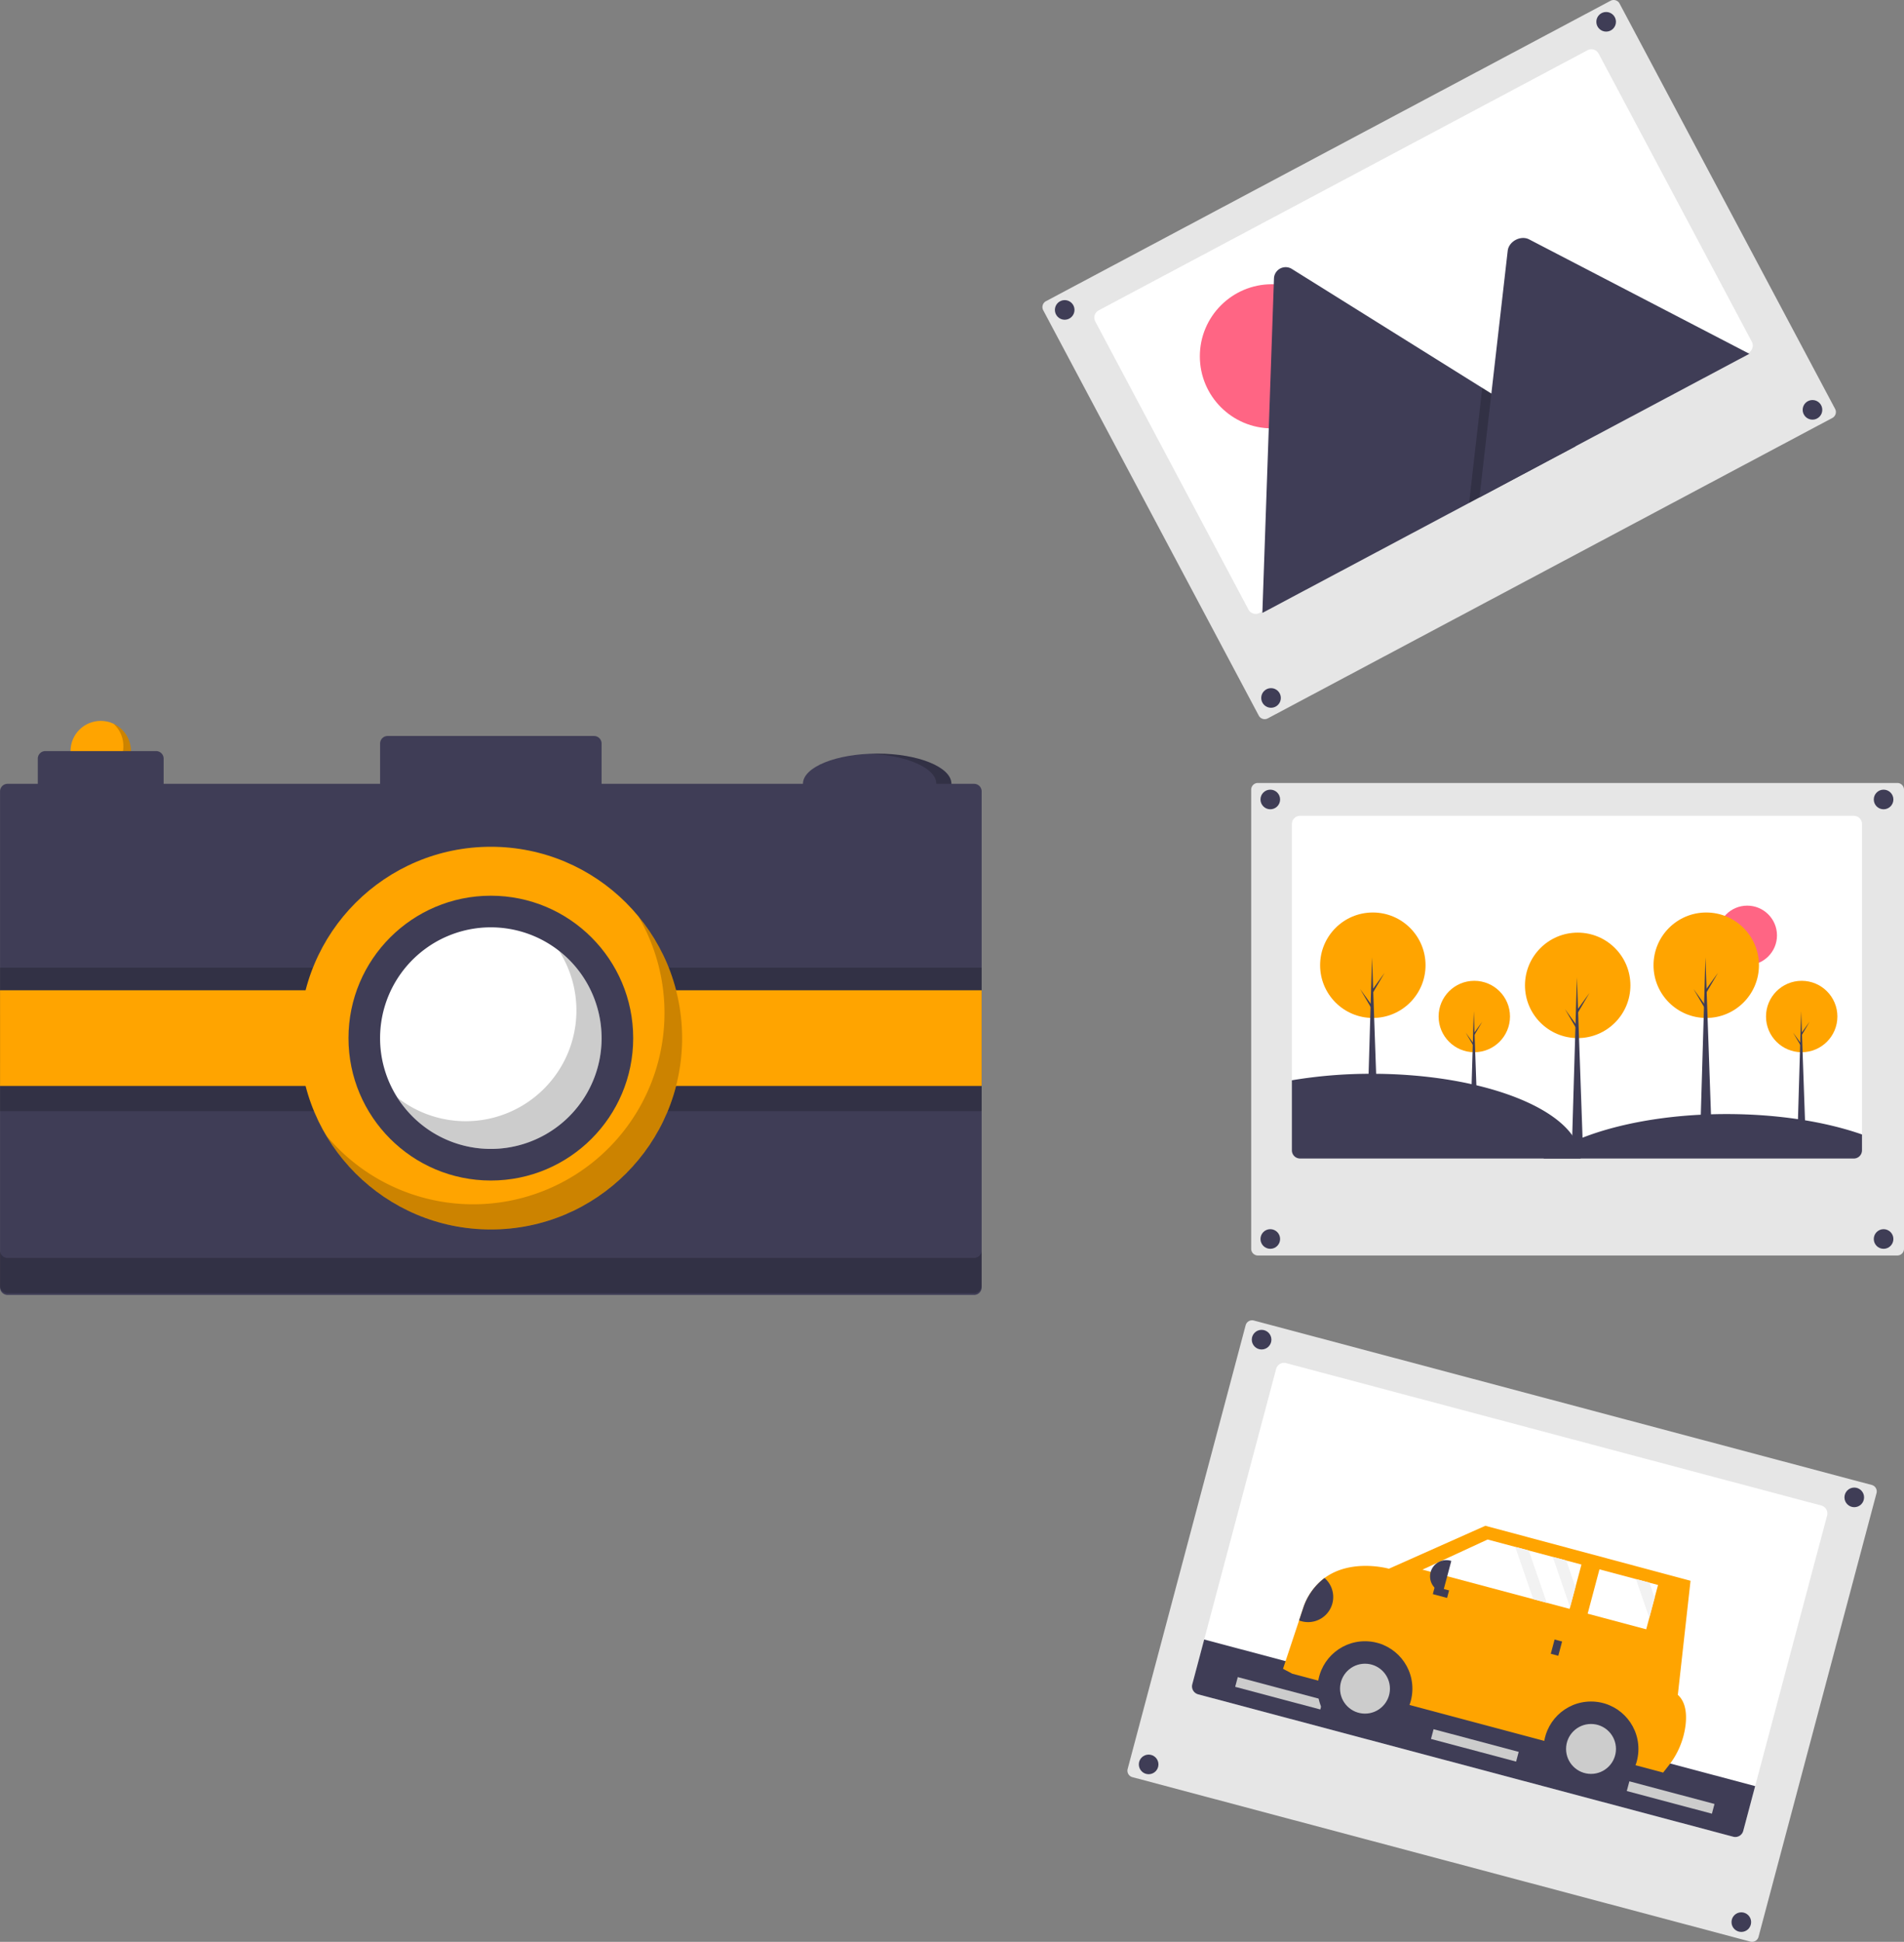
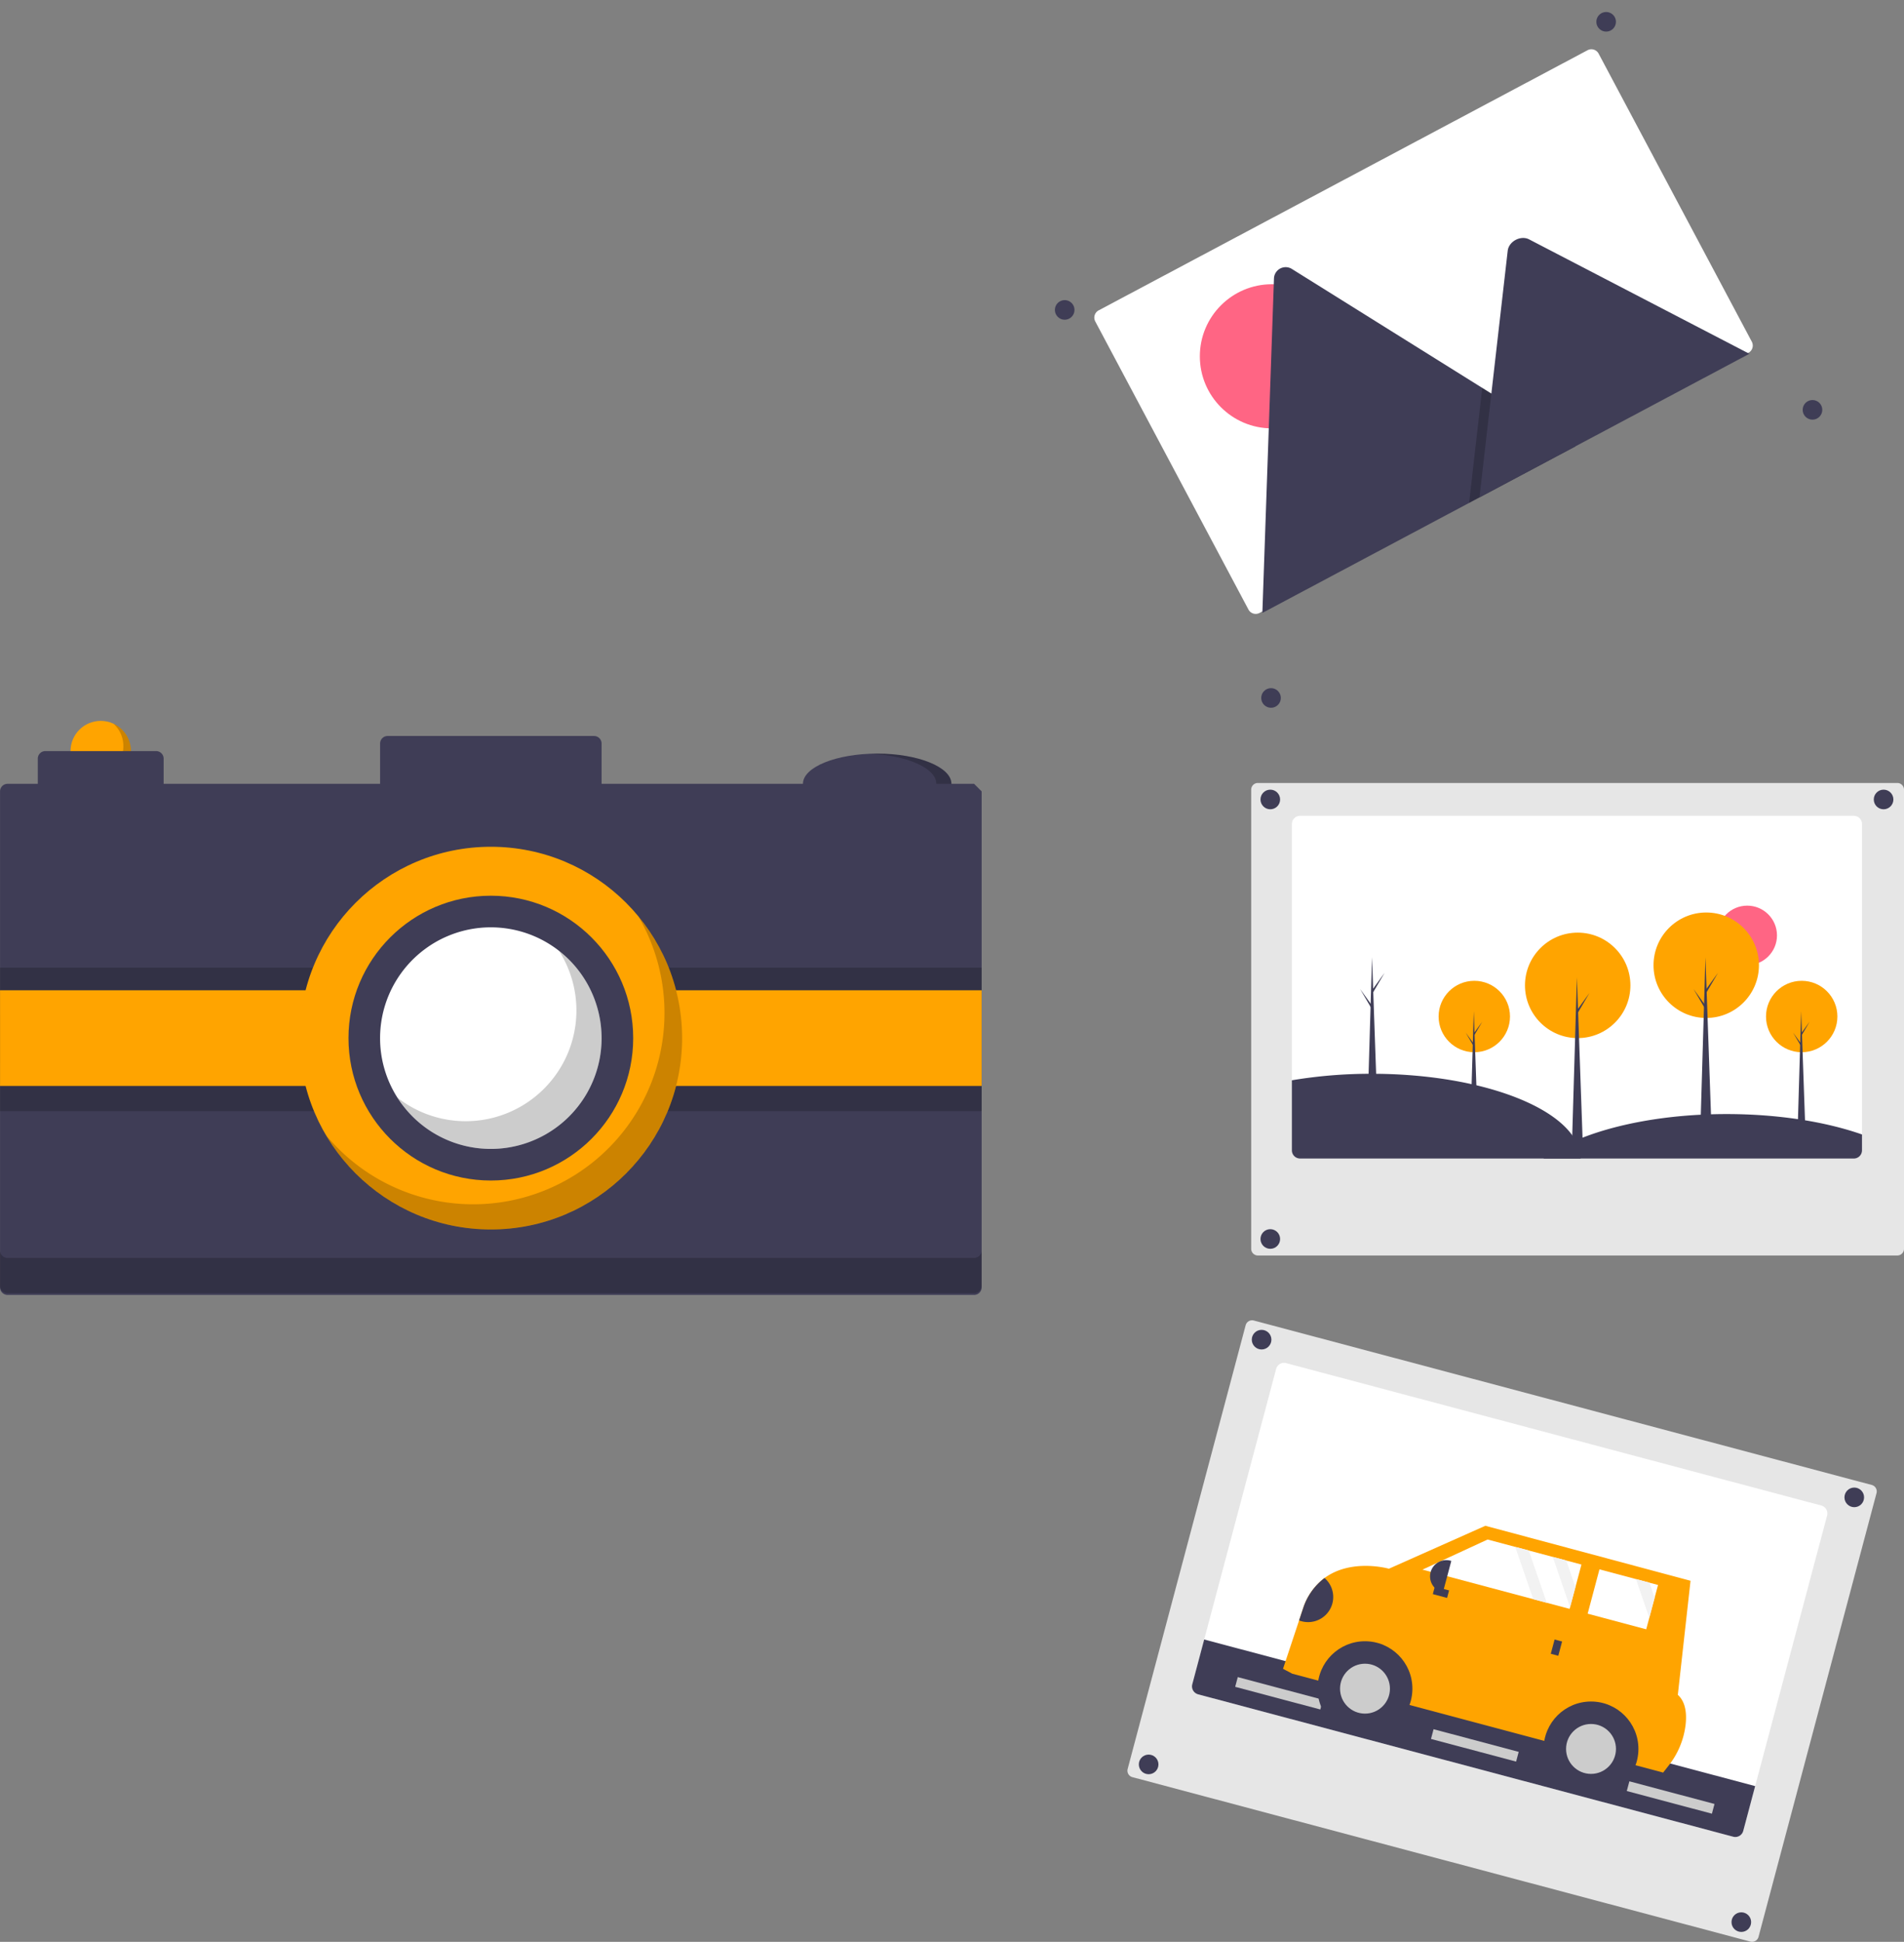
<svg xmlns="http://www.w3.org/2000/svg" data-name="Layer 1" width="756.483" height="771.242" viewBox="0 0 756.483 771.242">
  <rect x="0" y="0" width="756.483" height="771.242" fill="#808080" stroke="none" />
  <title>moments</title>
  <path d="M721.528,375.356a2.659,2.659,0,0,0-2.656,2.656V560.372a2.659,2.659,0,0,0,2.656,2.656H975.585a2.659,2.659,0,0,0,2.656-2.656V378.012a2.659,2.659,0,0,0-2.656-2.656Z" transform="translate(-221.758 -64.379)" fill="#e6e6e6" />
  <path d="M961.555,391.666v129.6a3.261,3.261,0,0,1-3.26,3.26h-220a2.319,2.319,0,0,1-.46-.04,3.256,3.256,0,0,1-2.8-3.22v-129.6a3.261,3.261,0,0,1,3.26-3.26h220A3.261,3.261,0,0,1,961.555,391.666Z" transform="translate(-221.758 -64.379)" fill="#fff" />
  <circle cx="694.198" cy="371.516" r="11.819" fill="#ff6584" />
  <circle cx="504.705" cy="317.53" r="3.897" fill="#3f3d56" />
  <circle cx="748.372" cy="317.53" r="3.897" fill="#3f3d56" />
  <circle cx="504.705" cy="492.097" r="3.897" fill="#3f3d56" />
-   <circle cx="748.372" cy="492.097" r="3.897" fill="#3f3d56" />
  <circle cx="585.76" cy="403.733" r="14.18" fill="#ffa400" />
  <polygon points="587.127 446.444 584.223 446.444 585.547 401.597 587.127 446.444" fill="#3f3d56" />
  <polygon points="585.803 410.097 588.921 405.783 585.76 411.165 585.419 410.567 585.803 410.097" fill="#3f3d56" />
  <polygon points="585.461 414.454 582.343 410.14 585.504 415.521 585.846 414.923 585.461 414.454" fill="#3f3d56" />
  <circle cx="715.837" cy="403.733" r="14.18" fill="#ffa400" />
  <polygon points="717.203 446.444 714.299 446.444 715.623 401.597 717.203 446.444" fill="#3f3d56" />
  <polygon points="715.879 410.097 718.997 405.783 715.837 411.165 715.495 410.567 715.879 410.097" fill="#3f3d56" />
  <polygon points="715.538 414.454 712.42 410.14 715.58 415.521 715.922 414.923 715.538 414.454" fill="#3f3d56" />
  <circle cx="626.838" cy="391.363" r="20.943" fill="#ffa400" />
  <polygon points="628.856 454.444 624.567 454.444 626.522 388.209 628.856 454.444" fill="#3f3d56" />
  <polygon points="626.901 400.762 631.506 394.391 626.838 402.339 626.333 401.456 626.901 400.762" fill="#3f3d56" />
-   <polygon points="626.396 407.197 621.791 400.825 626.459 408.774 626.964 407.891 626.396 407.197" fill="#3f3d56" />
  <circle cx="677.91" cy="383.363" r="20.943" fill="#ffa400" />
  <polygon points="679.929 446.444 675.64 446.444 677.595 380.209 679.929 446.444" fill="#3f3d56" />
  <polygon points="677.974 392.762 682.578 386.391 677.91 394.339 677.406 393.456 677.974 392.762" fill="#3f3d56" />
  <polygon points="677.469 399.197 672.864 392.825 677.532 400.774 678.037 399.891 677.469 399.197" fill="#3f3d56" />
-   <circle cx="545.44" cy="383.363" r="20.943" fill="#ffa400" />
  <polygon points="547.459 446.444 543.169 446.444 545.125 380.209 547.459 446.444" fill="#3f3d56" />
  <polygon points="545.503 392.762 550.108 386.391 545.44 394.339 544.935 393.456 545.503 392.762" fill="#3f3d56" />
  <polygon points="544.999 399.197 540.394 392.825 545.062 400.774 545.566 399.891 544.999 399.197" fill="#3f3d56" />
  <path d="M849.765,524.526H738.295a2.319,2.319,0,0,1-.46-.04,3.256,3.256,0,0,1-2.8-3.22v-27.83a189.759,189.759,0,0,1,31.74-2.58c39.57,0,72.67,11.34,80.97,26.52A15.252,15.252,0,0,1,849.765,524.526Z" transform="translate(-221.758 -64.379)" fill="#3f3d56" />
  <path d="M961.555,514.956v6.31a3.261,3.261,0,0,1-3.26,3.26H834.965a62.861,62.861,0,0,1,12.78-7.15c15.11-6.48,36.42-10.52,60.03-10.52C928.295,506.856,947.065,509.896,961.555,514.956Z" transform="translate(-221.758 -64.379)" fill="#3f3d56" />
-   <path d="M862.882,64.379a2.647,2.647,0,0,0-1.244.312l-224.3,119.311a2.66,2.66,0,0,0-1.097,3.593l85.64,161a2.66,2.66,0,0,0,3.594,1.098l224.299-119.311a2.66,2.66,0,0,0,1.098-3.593l-85.641-161a2.638,2.638,0,0,0-1.569-1.293A2.669,2.669,0,0,0,862.882,64.379Z" transform="translate(-221.758 -64.379)" fill="#e6e6e6" />
  <path d="M856.913,85.679l60.861,114.416a3.262,3.262,0,0,1-1.348,4.413L722.198,307.822a2.75,2.75,0,0,1-.43.187,3.26,3.26,0,0,1-3.983-1.536L656.925,192.058a3.262,3.262,0,0,1,1.348-4.413L852.5,84.33A3.262,3.262,0,0,1,856.913,85.679Z" transform="translate(-221.758 -64.379)" fill="#fff" />
  <circle cx="505.338" cy="141.514" r="28.624" fill="#ff6584" />
  <path d="M847.77,241.616,723.795,307.561a2.864,2.864,0,0,1-.483.21l4.61-132.752a4.65,4.65,0,0,1,7.146-3.801L810.674,218.442l3.62,2.258Z" transform="translate(-221.758 -64.379)" fill="#3f3d56" />
  <polygon points="626.012 177.237 583.684 199.752 588.408 158.518 588.747 155.548 588.916 154.063 592.536 156.322 626.012 177.237" opacity="0.2" />
  <path d="M916.798,204.897,809.57,261.935l4.724-41.235.339-2.97,6.154-53.735c.404-3.522,4.589-5.954,7.874-4.812a5.541,5.541,0,0,1,.649.279Z" transform="translate(-221.758 -64.379)" fill="#3f3d56" />
  <circle cx="423.016" cy="123.091" r="3.897" fill="#3f3d56" />
  <circle cx="638.141" cy="8.66" r="3.897" fill="#3f3d56" />
  <circle cx="504.996" cy="277.211" r="3.897" fill="#3f3d56" />
  <circle cx="720.122" cy="162.78" r="3.897" fill="#3f3d56" />
  <path d="M917.193,835.532a2.66,2.66,0,0,0,3.25-1.885l46.881-176.231a2.657,2.657,0,0,0-1.885-3.25l-245.52-65.312a2.658,2.658,0,0,0-3.25,1.885L669.79,766.969a2.656,2.656,0,0,0,1.885,3.25Z" transform="translate(-221.758 -64.379)" fill="#e6e6e6" />
  <path d="M947.687,666.32,914.37,791.565A3.261,3.261,0,0,1,910.382,793.877L697.776,737.32a2.32,2.32,0,0,1-.434-.157,3.256,3.256,0,0,1-1.878-3.832l33.317-125.244a3.261,3.261,0,0,1,3.989-2.312l212.606,56.557A3.261,3.261,0,0,1,947.687,666.32Z" transform="translate(-221.758 -64.379)" fill="#fff" />
  <path d="M919.103,773.773l-4.733,17.791A3.261,3.261,0,0,1,910.382,793.877L697.776,737.32a2.32,2.32,0,0,1-.434-.157,3.256,3.256,0,0,1-1.878-3.832l4.733-17.791Z" transform="translate(-221.758 -64.379)" fill="#3f3d56" />
  <rect x="790.238" y="755.601" width="35" height="4" transform="translate(0.149 -246.566) rotate(14.897)" fill="#ccc" />
  <rect x="712.443" y="734.906" width="35" height="4" transform="translate(-7.786 -227.263) rotate(14.897)" fill="#ccc" />
  <rect x="868.033" y="776.295" width="35" height="4" transform="translate(8.083 -265.87) rotate(14.897)" fill="#ccc" />
  <circle cx="501.247" cy="532.076" r="3.897" fill="#3f3d56" />
  <circle cx="736.724" cy="594.717" r="3.897" fill="#3f3d56" />
  <circle cx="456.37" cy="700.776" r="3.897" fill="#3f3d56" />
  <circle cx="691.847" cy="763.417" r="3.897" fill="#3f3d56" />
  <rect x="866.888" y="765.123" width="19.453" height="3.088" transform="matrix(-0.966, -0.258, 0.258, -0.966, 1304.401, 1668.891)" fill="#3f3d56" />
  <path d="M731.516,727.186l3.64,1.929,147.386,39.291,2.147-2.736a32.257,32.257,0,0,0,6.776-16.246c.5-4.434.036-9.095-3.087-11.897l5.049-45.309L811.912,670.378l-38.322,17.056s-14.813-4.227-25.576,3.689a24.45,24.45,0,0,0-8.404,11.699l-1.712,5.152Z" transform="translate(-221.758 -64.379)" fill="#ffa400" />
  <circle cx="542.327" cy="670.691" r="18.835" fill="#3f3d56" />
  <circle cx="542.327" cy="670.691" r="9.913" fill="#ccc" />
  <circle cx="632.131" cy="694.632" r="18.835" fill="#3f3d56" />
  <circle cx="632.131" cy="694.632" r="9.913" fill="#ccc" />
  <polygon points="565.159 623.415 609.185 635.147 614.56 636.577 623.634 638.998 623.81 638.335 625.939 630.357 628.329 621.398 622.292 619.792 616.918 618.356 607.399 615.817 602.024 614.387 591.034 611.457 565.159 623.415" fill="#fff" />
  <polygon points="630.796 640.91 654.064 647.113 655.285 642.548 657.407 634.569 658.759 629.514 655.352 628.607 649.978 627.171 635.485 623.309 630.796 640.91" fill="#fff" />
  <rect x="838.102" y="716.011" width="3.088" height="5.867" transform="matrix(-0.966, -0.258, 0.258, -0.966, 1244.004, 1565.533)" fill="#3f3d56" />
  <rect x="792.722" y="693.847" width="3.088" height="5.867" transform="translate(1450.37 44.424) rotate(104.927)" fill="#3f3d56" />
  <path d="M790.043,683.236h.34a6.453,6.453,0,0,1,6.453,6.453v0a6.453,6.453,0,0,1-6.453,6.453H790.043a0,0,0,0,1,0,0V683.236A0,0,0,0,1,790.043,683.236Z" transform="translate(1160.687 1496.11) rotate(-165.073)" fill="#3f3d56" />
  <path d="M737.897,707.973A9.975,9.975,0,0,0,748.013,691.122a24.45,24.45,0,0,0-8.404,11.699Z" transform="translate(-221.758 -64.379)" fill="#3f3d56" />
  <polygon points="616.918 618.356 623.81 638.335 625.939 630.357 622.292 619.792 616.918 618.356" fill="#f2f2f2" />
  <polygon points="649.978 627.171 655.285 642.548 657.407 634.569 655.352 628.607 649.978 627.171" fill="#f2f2f2" />
  <polygon points="602.024 614.387 609.185 635.147 614.56 636.577 607.399 615.817 602.024 614.387" fill="#f2f2f2" />
  <circle cx="40.017" cy="298.313" r="12" fill="#ffa400" />
  <path d="M266.84,351.825a11.984,11.984,0,0,1-13.13,19.734,11.99,11.99,0,1,0,13.13-19.734Z" transform="translate(-221.758 -64.379)" opacity="0.2" />
  <ellipse cx="348.517" cy="311.313" rx="29.5" ry="12" fill="#3f3d56" />
  <path d="M570.275,363.692q-1.519,0-3,.061c14.883.612,26.5,5.723,26.5,11.939s-11.617,11.327-26.5,11.939q1.48.061,3,.061c16.292,0,29.5-5.373,29.5-12S586.567,363.692,570.275,363.692Z" transform="translate(-221.758 -64.379)" opacity="0.2" />
-   <path d="M608.775,375.692h-148v-16a3,3,0,0,0-3-3h-82a3,3,0,0,0-3,3v16h-86v-10a3,3,0,0,0-3-3h-44a3,3,0,0,0-3,3v10h-12a2.996,2.996,0,0,0-3,3v197a2.996,2.996,0,0,0,3,3h384a2.996,2.996,0,0,0,3-3v-197A2.996,2.996,0,0,0,608.775,375.692Z" transform="translate(-221.758 -64.379)" fill="#3f3d56" />
+   <path d="M608.775,375.692h-148v-16a3,3,0,0,0-3-3h-82a3,3,0,0,0-3,3v16h-86v-10a3,3,0,0,0-3-3h-44a3,3,0,0,0-3,3v10h-12a2.996,2.996,0,0,0-3,3v197a2.996,2.996,0,0,0,3,3h384a2.996,2.996,0,0,0,3-3v-197Z" transform="translate(-221.758 -64.379)" fill="#3f3d56" />
  <path d="M608.758,564h-384a2.996,2.996,0,0,1-3-3v14a2.996,2.996,0,0,0,3,3h384a2.996,2.996,0,0,0,3-3v-14A2.996,2.996,0,0,1,608.758,564Z" transform="translate(-221.758 -64.379)" opacity="0.2" />
  <rect x="0.017" y="403.313" width="390" height="38" opacity="0.2" />
  <rect x="0.017" y="384.313" width="390" height="38" opacity="0.2" />
  <rect x="0.017" y="393.313" width="390" height="38" fill="#ffa400" />
  <circle cx="195.017" cy="412.313" r="76" fill="#ffa400" />
  <path d="M475.315,428.228a75.996,75.996,0,0,1-124.081,86.928A75.996,75.996,0,1,0,475.315,428.228Z" transform="translate(-221.758 -64.379)" opacity="0.2" />
  <circle cx="195.017" cy="412.313" r="56.558" fill="#3f3d56" />
  <path d="M460.775,476.692a43.723,43.723,0,0,1-3.57,17.37,43.131,43.131,0,0,1-4.75,8.37,43.998,43.998,0,1,1-61.42-61.42,43.125,43.125,0,0,1,8.37-4.75,44.005,44.005,0,0,1,61.37,40.43Z" transform="translate(-221.758 -64.379)" fill="#fff" />
  <path d="M460.305,470.282a43.928,43.928,0,0,0-16.448-28.265A44.002,44.002,0,0,1,447.205,483.062a43.131,43.131,0,0,1-4.75,8.37,43.973,43.973,0,0,1-62.769,8.919,43.978,43.978,0,0,0,72.769,2.081,43.131,43.131,0,0,0,4.75-8.37,44.018,44.018,0,0,0,3.1-23.78Z" transform="translate(-221.758 -64.379)" opacity="0.2" />
</svg>